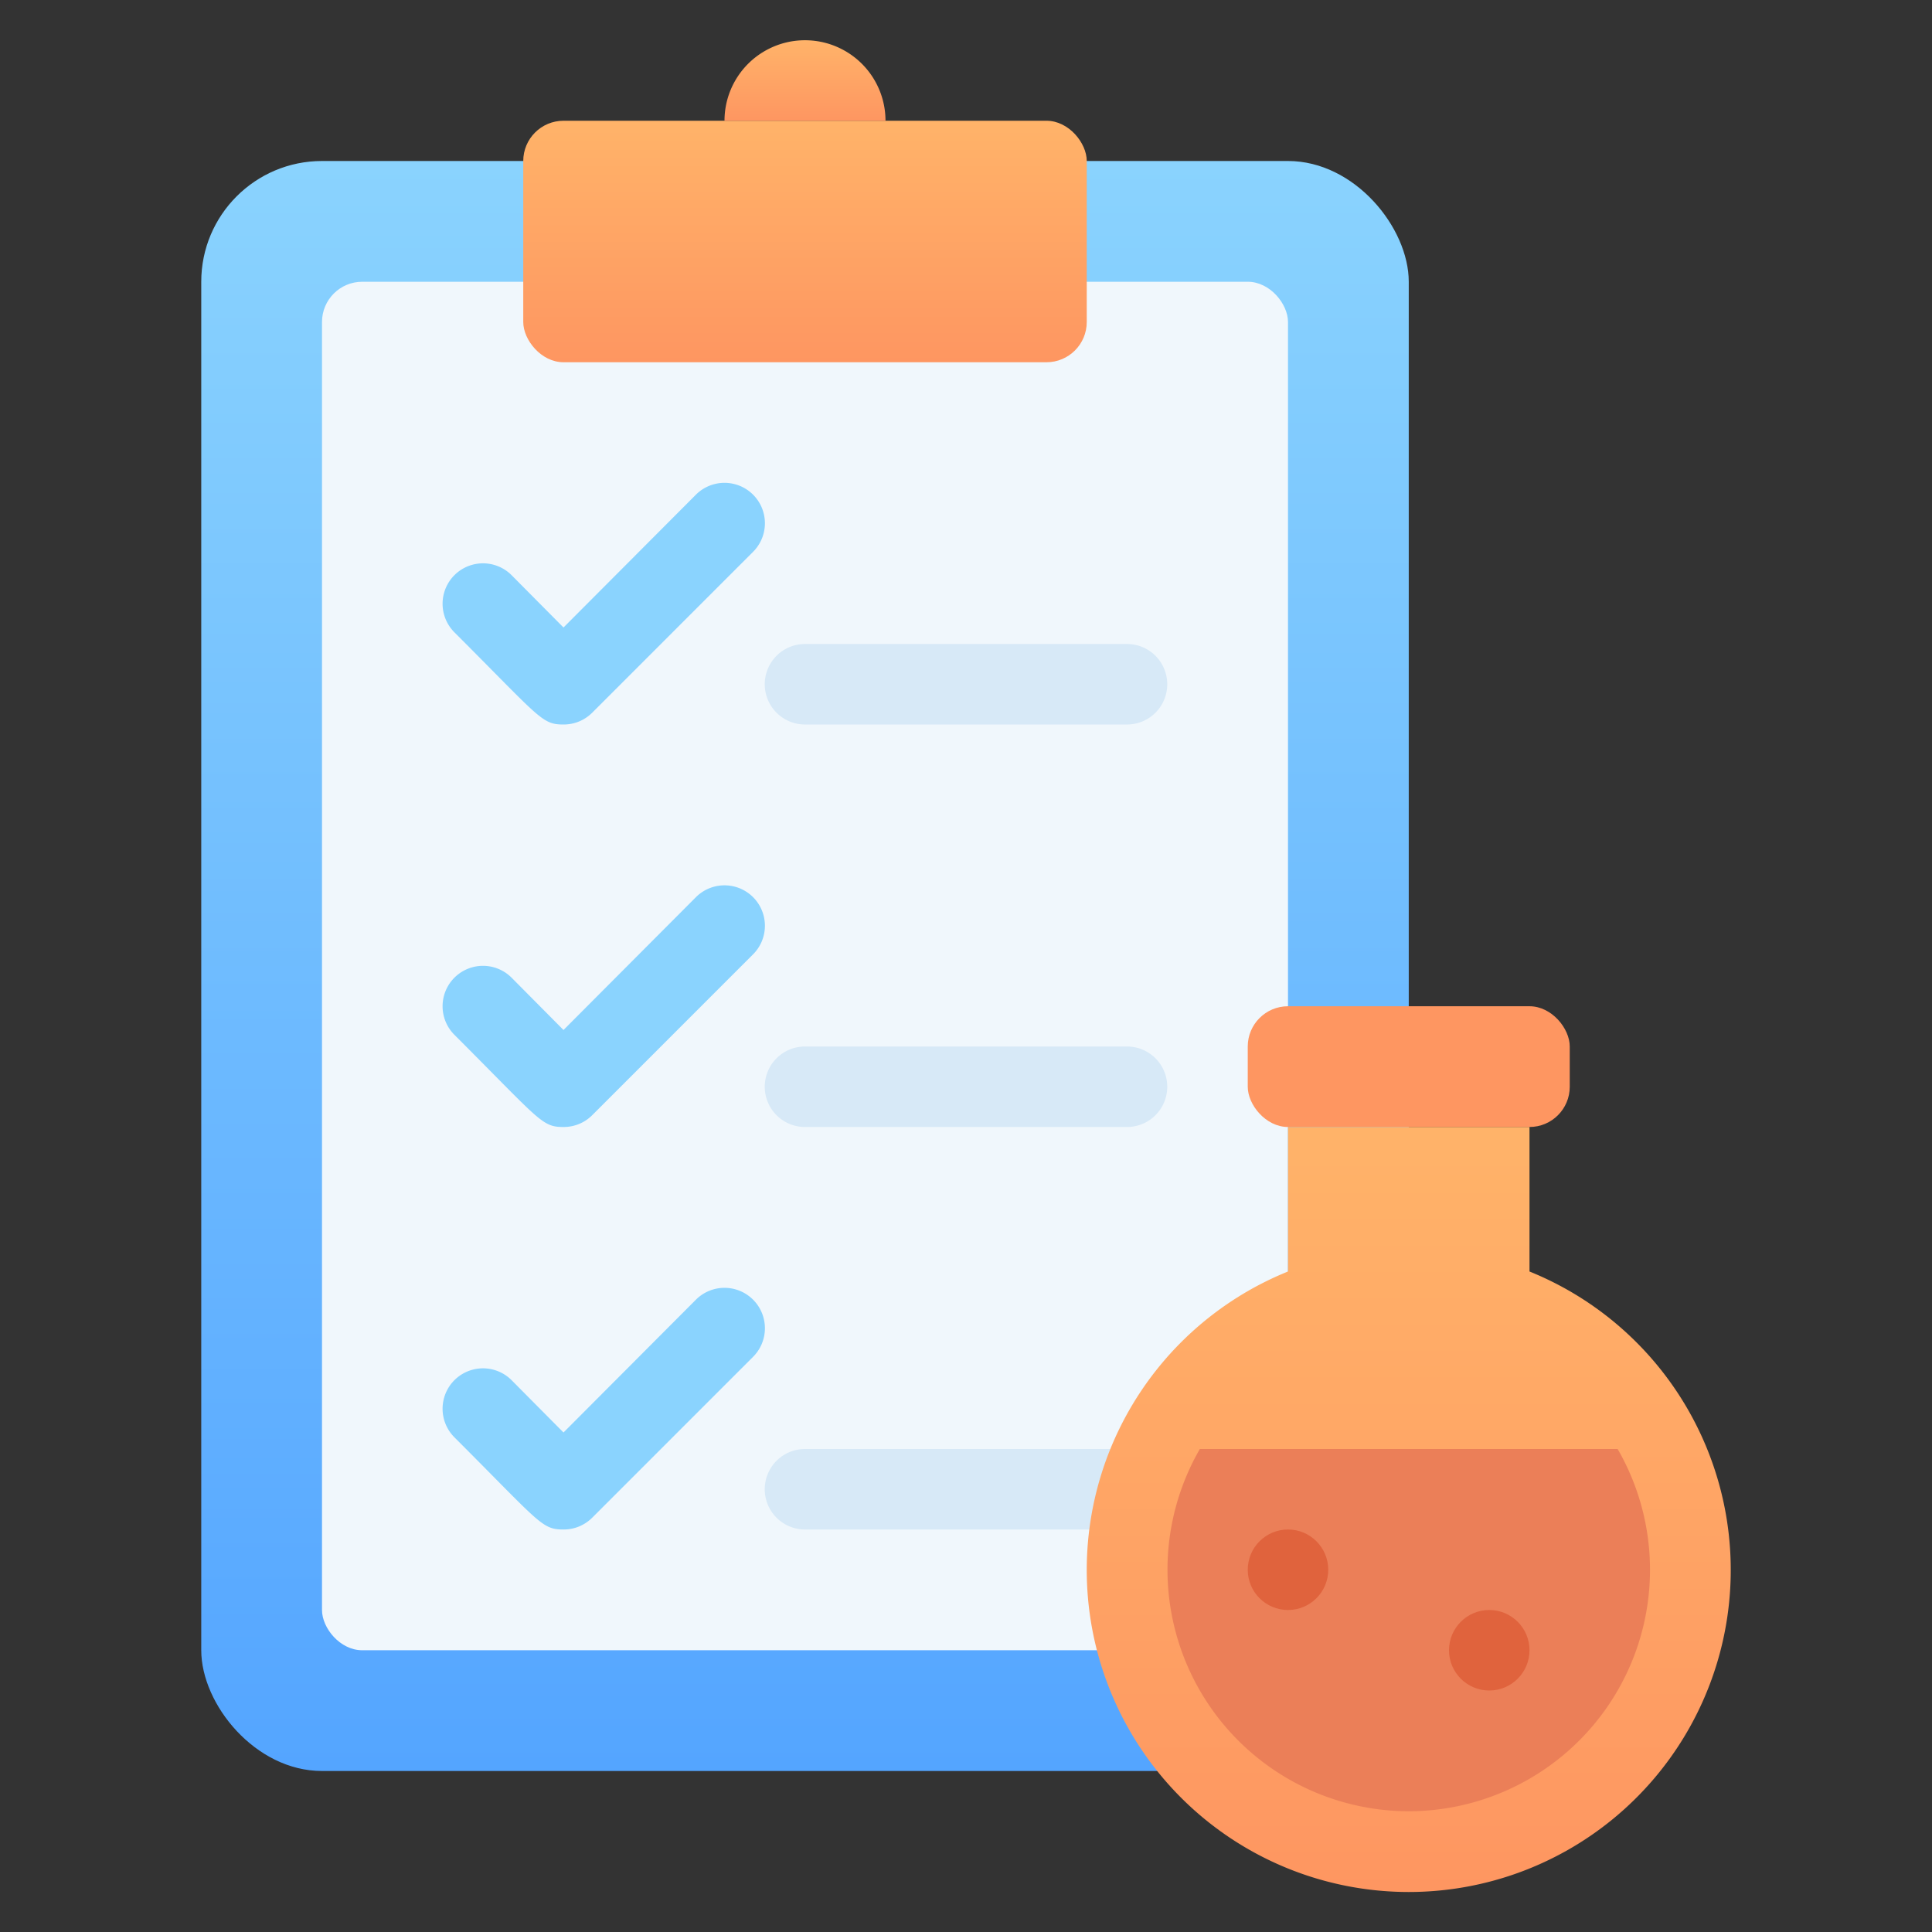
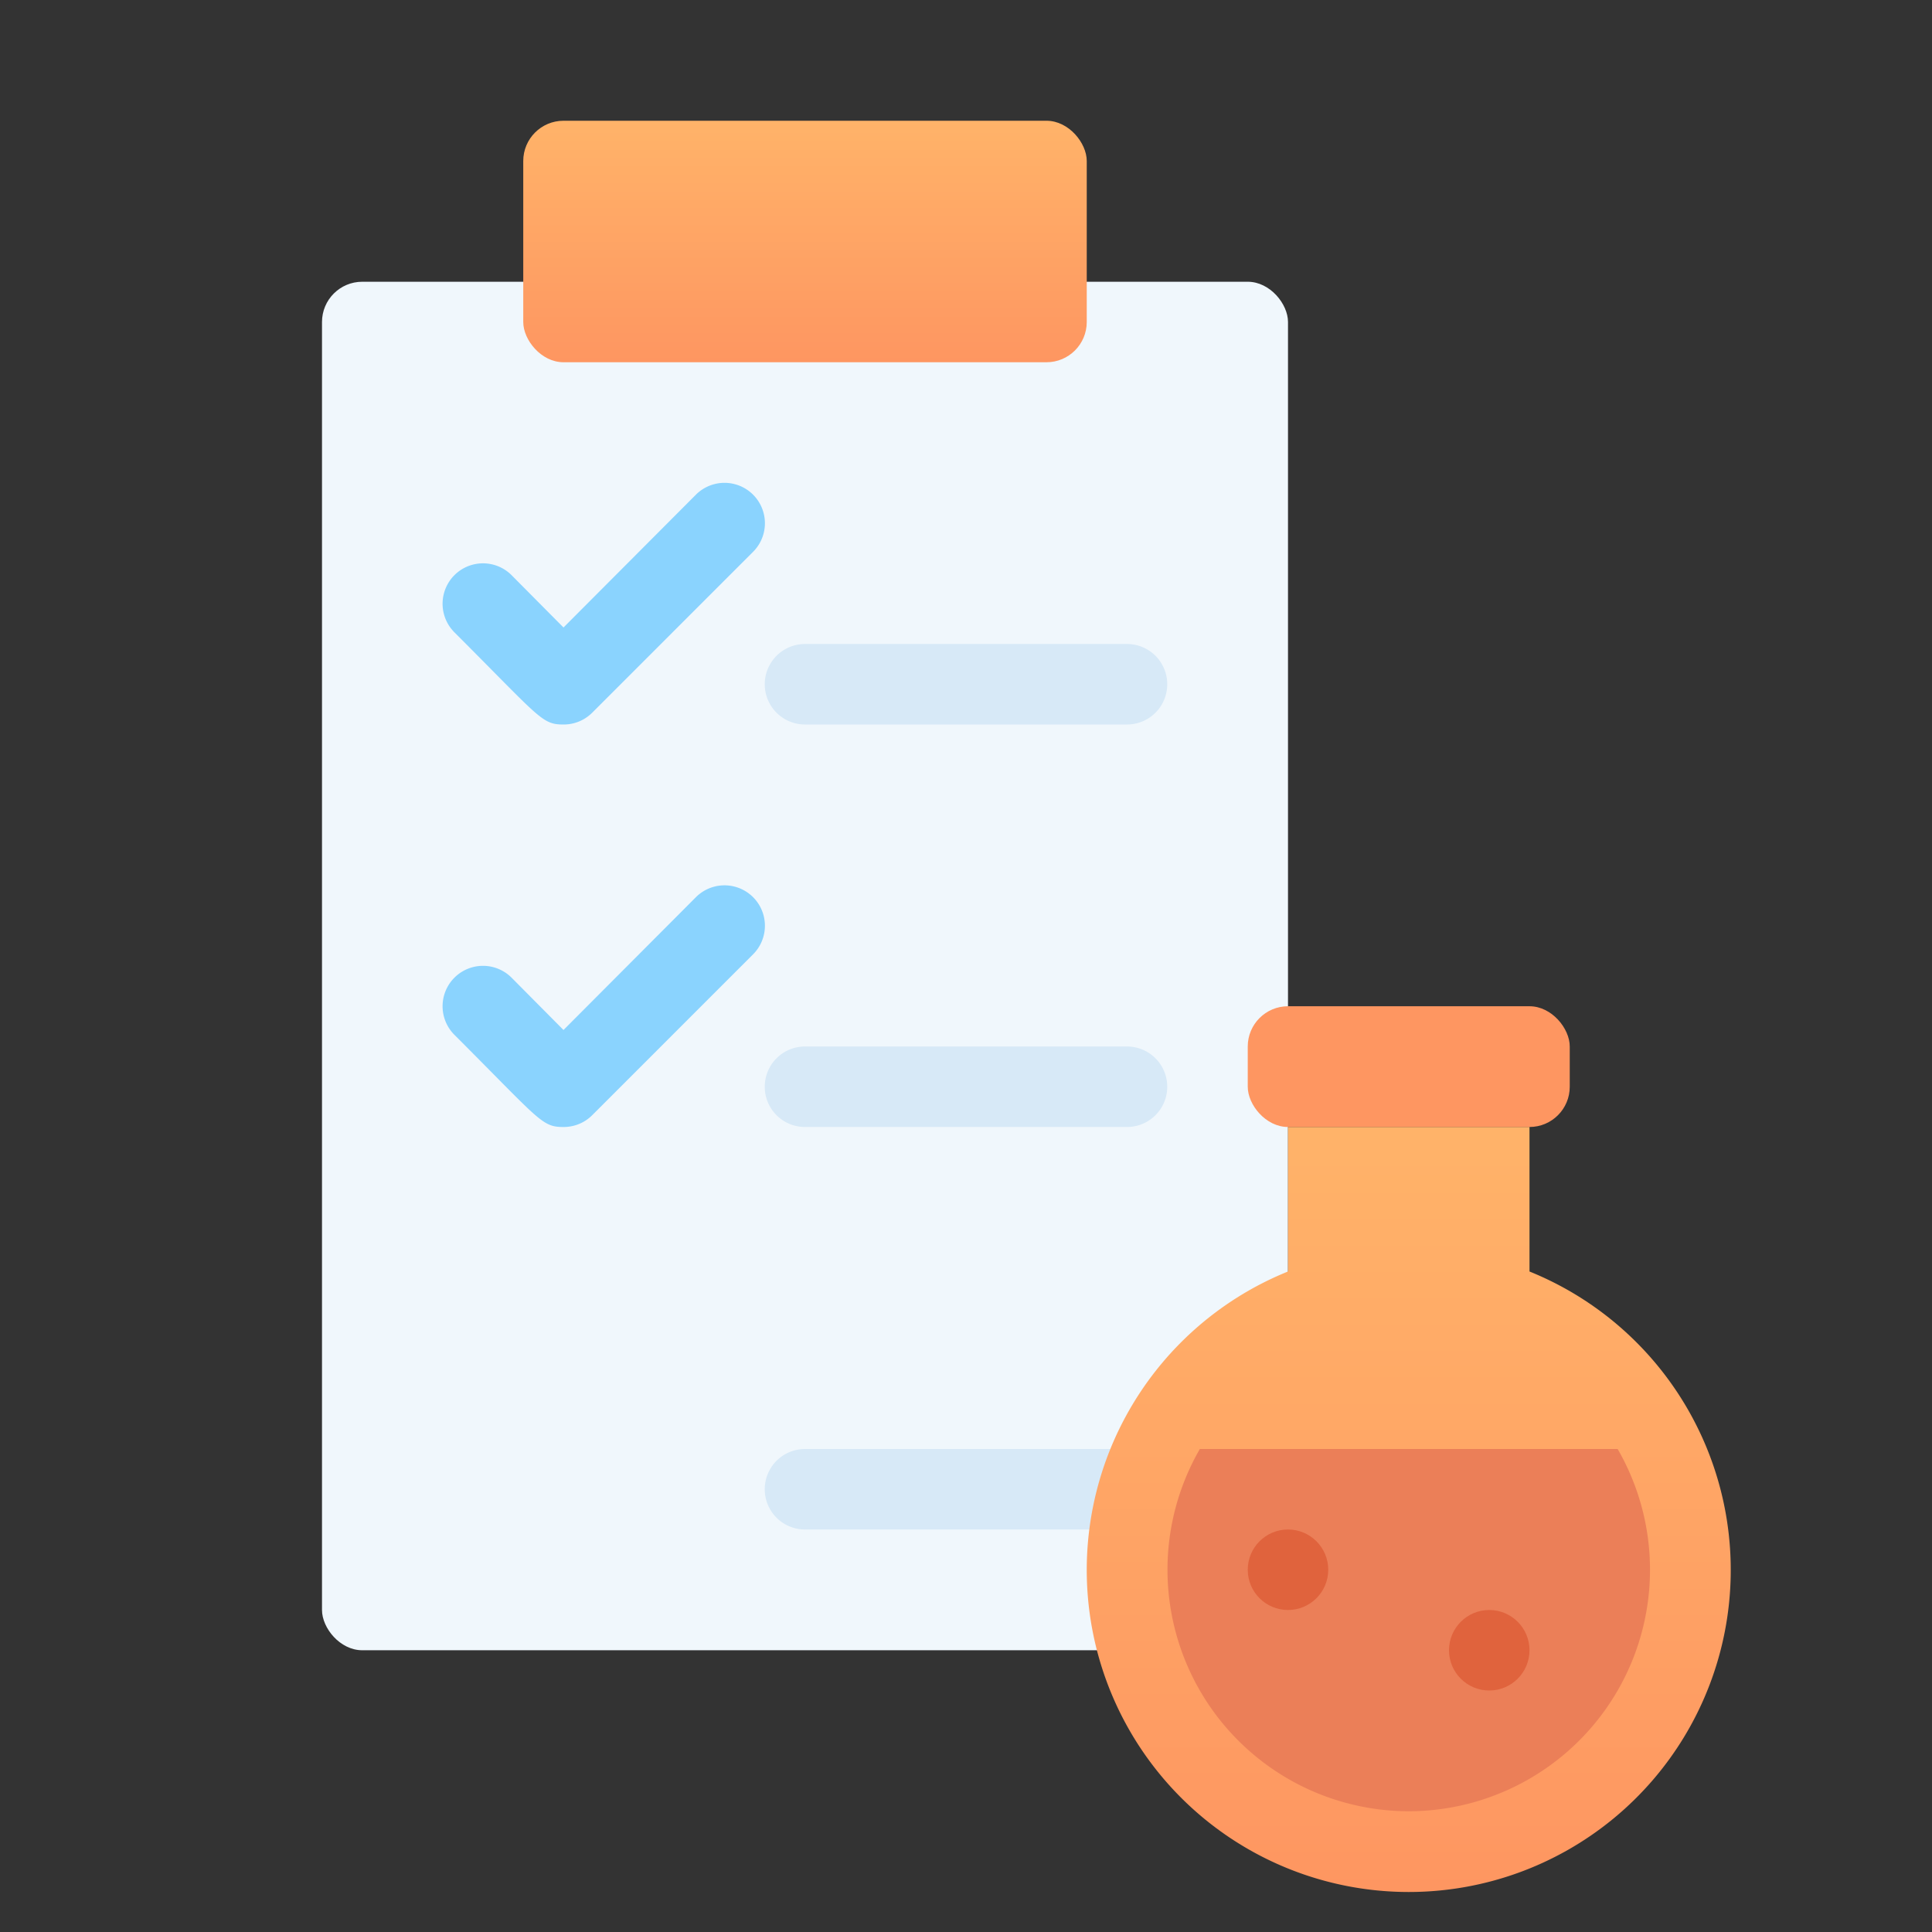
<svg xmlns="http://www.w3.org/2000/svg" xmlns:xlink="http://www.w3.org/1999/xlink" viewBox="0 0 48 48">
  <rect x="0" y="0" width="48" height="48" fill="#333333" stroke="none" />
  <defs>
    <style>.cls-1{fill:url(#linear-gradient);}.cls-2{fill:#f0f7fc;}.cls-3{fill:#d7e9f7;}.cls-4{fill:url(#linear-gradient-2);}.cls-5{fill:url(#linear-gradient-3);}.cls-6{fill:#fe9661;}.cls-7{fill:url(#linear-gradient-4);}.cls-8{fill:#eb7f58;}.cls-9{fill:#e0633d;}.cls-10{fill:#8ad3fe;}</style>
    <linearGradient id="linear-gradient" x1="20" y1="44" x2="20" y2="4" gradientUnits="userSpaceOnUse">
      <stop offset="0" stop-color="#54a5ff" />
      <stop offset="1" stop-color="#8ad3fe" />
    </linearGradient>
    <linearGradient id="linear-gradient-2" x1="20" y1="9" x2="20" y2="3" gradientUnits="userSpaceOnUse">
      <stop offset="0" stop-color="#fe9661" />
      <stop offset="1" stop-color="#ffb369" />
    </linearGradient>
    <linearGradient id="linear-gradient-3" y1="3" y2="1" xlink:href="#linear-gradient-2" />
    <linearGradient id="linear-gradient-4" x1="35" y1="47" x2="35" y2="28" xlink:href="#linear-gradient-2" />
  </defs>
  <title>Chemical Report</title>
  <g id="Chemical_Report" data-name="Chemical Report">
-     <rect class="cls-1" x="5" y="4" width="30" height="40" rx="3" />
    <rect class="cls-2" x="8" y="7" width="24" height="34" rx="1" />
    <path class="cls-3" d="M28,38H20a1,1,0,0,1,0-2h8a1,1,0,0,1,0,2Z" />
    <rect class="cls-4" x="13" y="3" width="14" height="6" rx="1" />
-     <path class="cls-5" d="M22,3H18a2,2,0,0,1,4,0Z" />
    <rect class="cls-6" x="31" y="25" width="8" height="3" rx="1" />
    <path class="cls-7" d="M38,31.59V28H32v3.59a8,8,0,1,0,6,0Z" />
    <path class="cls-8" d="M35,45a6,6,0,0,1-5.19-9H40.19A6,6,0,0,1,35,45Z" />
    <circle class="cls-9" cx="37" cy="41" r="1" />
    <circle class="cls-9" cx="32" cy="39" r="1" />
    <path class="cls-10" d="M14,18c-.54,0-.57-.15-2.71-2.29a1,1,0,0,1,1.42-1.42L14,15.59l3.29-3.3a1,1,0,0,1,1.42,1.42l-4,4A1,1,0,0,1,14,18Z" />
    <path class="cls-3" d="M28,18H20a1,1,0,0,1,0-2h8a1,1,0,0,1,0,2Z" />
    <path class="cls-10" d="M14,28c-.54,0-.57-.15-2.71-2.29a1,1,0,0,1,1.42-1.42L14,25.59l3.29-3.3a1,1,0,0,1,1.42,1.42l-4,4A1,1,0,0,1,14,28Z" />
    <path class="cls-3" d="M28,28H20a1,1,0,0,1,0-2h8a1,1,0,0,1,0,2Z" />
-     <path class="cls-10" d="M14,38c-.54,0-.57-.15-2.71-2.29a1,1,0,0,1,1.42-1.42L14,35.59l3.29-3.3a1,1,0,0,1,1.42,1.42l-4,4A1,1,0,0,1,14,38Z" />
  </g>
</svg>